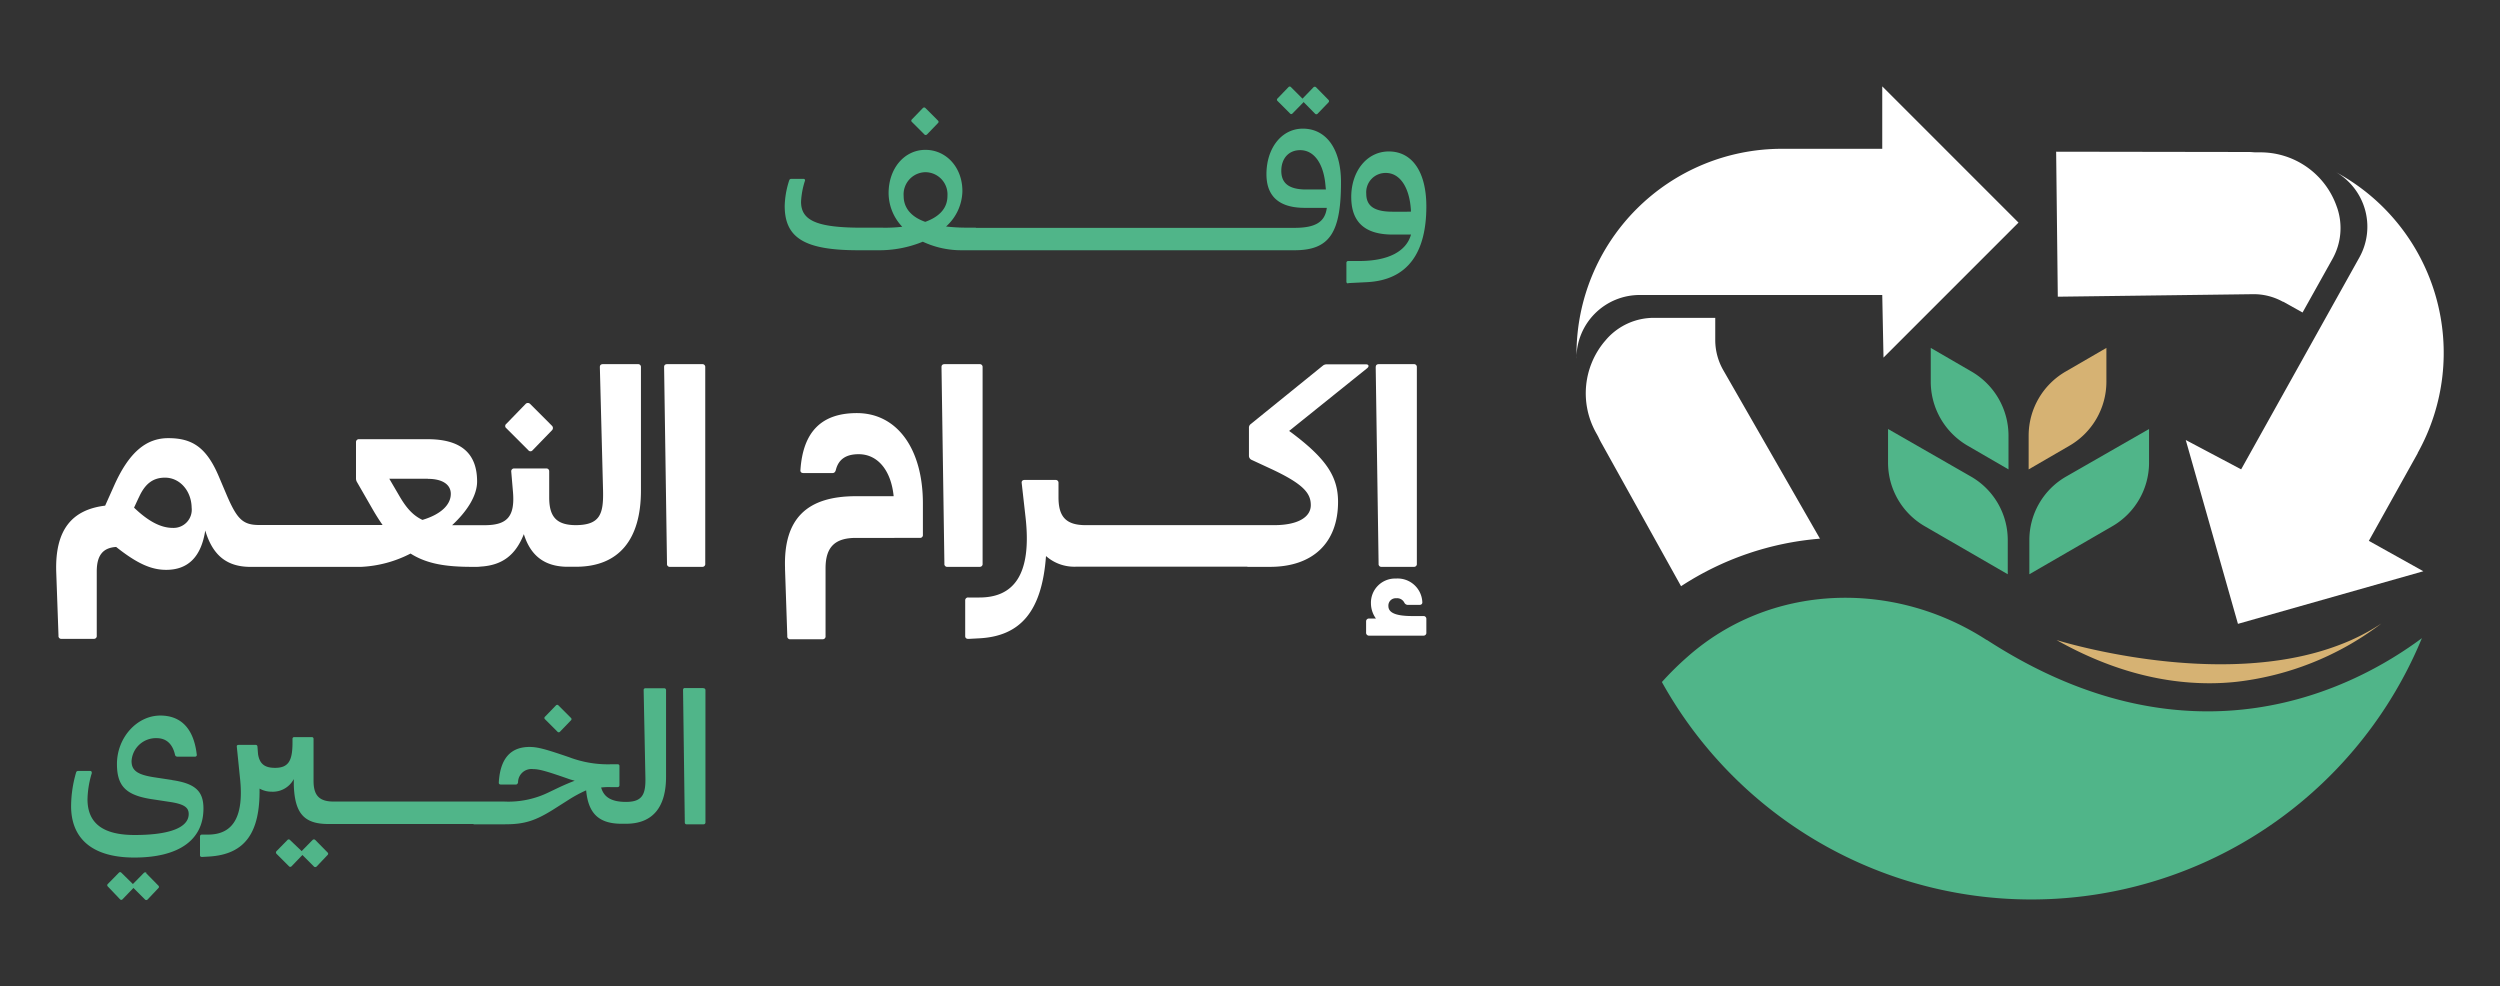
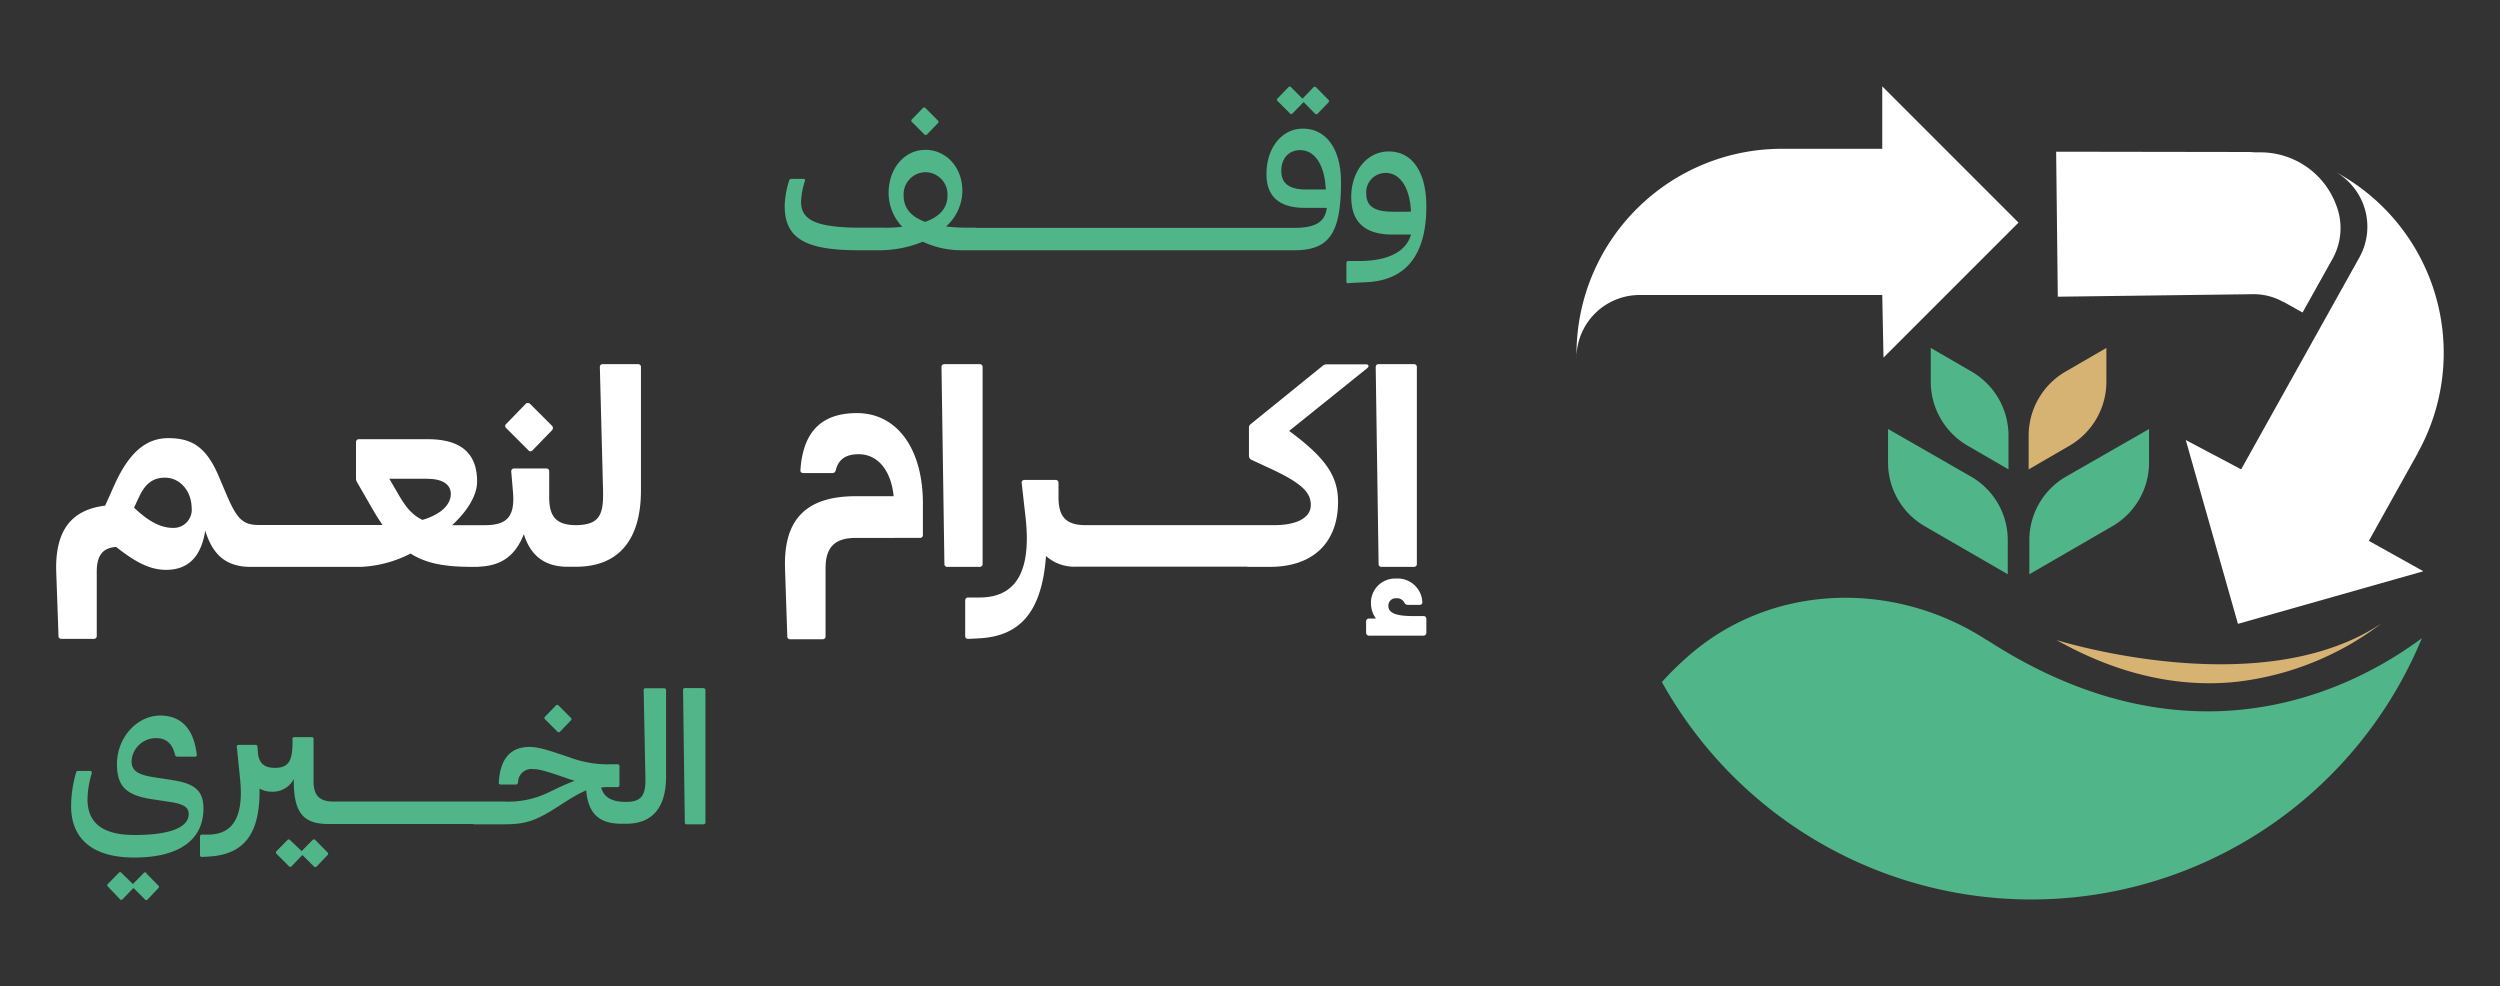
<svg xmlns="http://www.w3.org/2000/svg" id="Layer_1" data-name="Layer 1" viewBox="0 0 500 197.23">
  <rect x="0" y="0" width="500" height="197.23" fill="#333333" stroke="none" />
  <defs>
    <style>.cls-1{fill:#fff;}.cls-2{fill:#50b589;}.cls-3{fill:#d6b273;}</style>
  </defs>
  <path class="cls-1" d="M67,113.37h5.27a23.92,23.92,0,0,0,9.84-2.66c3.3,2.09,7.12,2.66,12.28,2.66h1a5.12,5.12,0,0,0,.7-.05c4.3-.25,7-2.23,8.68-6.49,1.35,4.33,4.13,6.4,8.43,6.52l.14,0h1.85c8.74,0,13-5.62,13-15.23V73.41a.55.55,0,0,0-.58-.58h-7c-.41,0-.64.17-.64.58l.64,24.73c.11,4.7-.63,6.84-5.4,6.89-4,0-5.37-1.76-5.37-5.55V94.27a.55.55,0,0,0-.58-.58h-6.43a.56.56,0,0,0-.58.64l.35,4.11c.41,5-1.27,6.6-5.73,6.6H90.42c3-2.78,5-5.91,5-8.74,0-5.85-3.47-8.46-9.9-8.46H71.84a.57.57,0,0,0-.64.58v7.3a1.43,1.43,0,0,0,.23.75L74.61,102c.64,1.1,1.27,2.09,1.91,3H51.83c-3.24,0-4.4-1.16-6.43-5.85l-1.62-3.82c-2.49-5.91-5.38-7.7-10.13-7.7-4.46,0-7.88,2.89-10.83,9.5l-1.79,4c-6.72.81-10,4.92-9.79,13.09l.46,12.91a.56.56,0,0,0,.64.64h6.43a.56.56,0,0,0,.58-.64V114.31c0-3.24,1.22-4.75,3.88-4.92,4.23,3.36,7.06,4.58,10,4.58,4.34,0,7-2.55,7.82-7.87,1.46,4.89,4.2,7.14,8.65,7.27l.15,0H67Zm18.59-17.6c2.84,0,4.57,1.1,4.57,3,0,2.2-2,4.11-5.67,5.21-1.85-.87-3.19-2.32-4.63-4.81l-2-3.42h7.7Zm-57.81,3.7C29,96.75,30.6,95.53,33,95.53c2.95,0,5.27,2.61,5.33,6a3.64,3.64,0,0,1-3.76,4.05c-2.37,0-4.86-1.27-7.76-4.05l.93-2Z" />
  <path class="cls-1" d="M105.14,80.77l-3.88,4a.54.54,0,0,0,0,.87l4.4,4.4a.54.54,0,0,0,.87,0l3.88-4a.63.63,0,0,0,0-.87l-4.4-4.4a.63.63,0,0,0-.87,0Z" />
-   <path class="cls-1" d="M140.46,72.83h-7c-.4,0-.64.17-.64.58l.58,39.32a.56.56,0,0,0,.64.64h6.43a.56.56,0,0,0,.58-.64V73.41A.55.55,0,0,0,140.46,72.83Z" />
  <path class="cls-1" d="M157,113.66l.46,13.55a.56.56,0,0,0,.64.64h6.43a.56.56,0,0,0,.58-.64V113.66c0-4.23,1.85-6.08,6.08-6.08H184a.56.56,0,0,0,.58-.64v-6.25c0-11-5.21-18.07-13.2-18.07-7.06,0-10.77,3.71-11.29,11.35-.06.41.17.64.58.64h5.85c.29,0,.52-.17.64-.58.52-2.14,2-3.19,4.57-3.19,3.82,0,6.49,3.24,7,8.4h-7.53c-9.73,0-14.53,4.4-14.19,14.42Z" />
  <path class="cls-1" d="M196.52,112.73V73.41a.55.55,0,0,0-.58-.58h-7c-.4,0-.64.17-.64.58l.58,39.32a.56.56,0,0,0,.64.64h6.43A.56.56,0,0,0,196.52,112.73Z" />
  <path class="cls-1" d="M249.49,113.37H254c8.57,0,13.61-4.81,13.61-13,0-5-2.32-8.57-9.15-13.72l-.64-.46,15.64-12.57c.4-.35.29-.75-.23-.75h-7.87a1.17,1.17,0,0,0-.75.23L250.14,84.82a.87.87,0,0,0-.35.75v5.62a.89.89,0,0,0,.46.75L254,93.68c6.77,3.13,8.16,5,8.16,7.35s-2.49,4-7.35,4H217.14c-4,0-5.44-1.74-5.44-5.56v-2.9a.55.55,0,0,0-.58-.58h-6.2c-.41,0-.64.23-.58.64l.75,6.66c1.39,12-2.61,16.21-9.21,16.21h-2.2a.56.56,0,0,0-.64.58v7.12c0,.4.23.58.64.58l2.26-.12c8.11-.46,12.45-5.33,13.26-16.45a8.54,8.54,0,0,0,5.9,2.13h34.38Z" />
  <path class="cls-1" d="M275.14,73.41l.58,39.32a.56.56,0,0,0,.64.64h6.43a.56.56,0,0,0,.58-.64V73.41a.55.55,0,0,0-.58-.58h-7c-.4,0-.64.17-.64.58Z" />
  <path class="cls-1" d="M284.69,123.21h-2.2c-3.3,0-4.81-.64-4.81-2a1.46,1.46,0,0,1,1.56-1.56,1.62,1.62,0,0,1,1.62.87.81.81,0,0,0,.7.46h2.32c.41,0,.64-.23.58-.64a4.94,4.94,0,0,0-5.27-4.63,4.83,4.83,0,0,0-5,5,5.22,5.22,0,0,0,1,3h-1.33a.56.56,0,0,0-.64.58v2.2a.58.58,0,0,0,.64.64h10.83a.56.56,0,0,0,.58-.64v-2.72A.55.55,0,0,0,284.69,123.21Z" />
  <path class="cls-2" d="M184.86,26.88a.38.38,0,0,0,.55,0l2.18-2.26a.33.33,0,0,0,0-.51l-2.49-2.49a.36.36,0,0,0-.54,0l-2.18,2.26a.33.33,0,0,0,0,.51l2.49,2.49Z" />
  <path class="cls-2" d="M195.17,45.53h-1.79a35.27,35.27,0,0,1-4.17-.23,9.72,9.72,0,0,0,3.27-7.08c0-4.79-3.27-8.25-7.4-8.25s-7.36,3.62-7.36,8.68a9.82,9.82,0,0,0,2.73,6.7,28.92,28.92,0,0,1-3.85.19h-4.17c-9,0-12.22-1.4-12.22-5.18a16,16,0,0,1,.78-4.2c.08-.23-.08-.39-.31-.39h-2.41a.42.42,0,0,0-.43.31,17.64,17.64,0,0,0-.9,5.1c0,6.42,4,8.87,14.71,8.87h4a22.86,22.86,0,0,0,8.91-1.71,18.16,18.16,0,0,0,7.74,1.71H258.9c7,0,9.3-3.46,9.3-13.62,0-6.7-3-10.7-7.63-10.7-4.28,0-7.28,3.93-7.28,9.11,0,4.32,2.41,6.73,7.67,6.73h4.4c-.35,2.8-2.22,4-6.46,4H195.17Zm66.09-7.63c-3.62,0-5-1.36-5-3.74s1.4-4.13,3.78-4.13c2.8,0,4.71,2.72,5.06,7.12l.08.74h-3.94Zm-76.17-3.46a4.44,4.44,0,0,1,4.4,4.75c0,2.38-1.52,4.13-4.44,5.18-2.84-1-4.32-2.8-4.32-5.18a4.43,4.43,0,0,1,4.36-4.75Z" />
  <path class="cls-2" d="M258,22.68a.31.31,0,0,0,.51,0l2.18-2.22,0-.08,2.3,2.34a.35.35,0,0,0,.55,0l2.14-2.22a.36.36,0,0,0,0-.54l-2.45-2.49a.37.37,0,0,0-.55,0l-2.18,2.26,0,0-2.3-2.3a.33.33,0,0,0-.51,0l-2.18,2.26a.33.33,0,0,0,0,.51L258,22.69Z" />
  <path class="cls-2" d="M269.66,56.62l3.78-.19c8.14-.43,11.83-5.92,11.83-15.14,0-6.93-2.84-11-7.51-11-4.36,0-7.51,3.93-7.51,9.11,0,4.83,2.53,7.51,8.25,7.51h3.7c-.93,3.39-4.59,5.29-10.35,5.29h-2.18a.36.36,0,0,0-.39.35v3.81a.32.32,0,0,0,.39.31Zm8.84-14.28c-3.85,0-5.25-1.28-5.25-3.62a3.86,3.86,0,0,1,3.93-4.13c2.76,0,4.71,2.8,5,7.4l0,.35Z" />
  <path class="cls-2" d="M29.31,174.59a.38.38,0,0,0-.55,0l-2.18,2.22,0,0-2.3-2.26a.33.33,0,0,0-.51,0l-2.18,2.22a.34.34,0,0,0,0,.55L24,179.85a.33.33,0,0,0,.51,0l2.18-2.26,0,0,2.3,2.3a.36.36,0,0,0,.54,0l2.14-2.26a.33.33,0,0,0,0-.51l-2.45-2.49Z" />
  <path class="cls-2" d="M34.41,156l-3.62-.55c-3.31-.51-4.48-1.36-4.48-3.23a4.88,4.88,0,0,1,5-4.59c1.75,0,3.15.93,3.7,3.35a.45.45,0,0,0,.43.35H39a.34.34,0,0,0,.35-.43c-.66-5.68-3.58-7.79-7.28-7.79-4.71,0-8.68,4.44-8.68,9.69,0,4.36,1.75,6.19,6.73,7l3.62.55c3,.43,4,1.09,4,2.45,0,2.69-3.74,4.2-10.82,4.2-6.46,0-9.42-2.45-9.42-7.16a19.34,19.34,0,0,1,.86-5.22c0-.27-.08-.43-.31-.43H15.61a.39.39,0,0,0-.39.31,24.38,24.38,0,0,0-1,6.73c0,6.23,3.93,10.28,12.65,10.28s13.82-3.39,13.82-9.81c0-3.46-1.63-5-6.27-5.68Z" />
  <path class="cls-2" d="M63.06,168a.38.38,0,0,0-.55,0l-2.18,2.22,0,0L58,168a.33.33,0,0,0-.51,0l-2.18,2.22a.38.38,0,0,0,0,.55l2.49,2.49a.35.35,0,0,0,.51,0L60.48,171l0,0,2.3,2.3a.39.39,0,0,0,.55,0L65.51,171a.33.33,0,0,0,0-.51L63.06,168Z" />
  <path class="cls-2" d="M111.19,141.08,109,143.34a.33.33,0,0,0,0,.51l2.49,2.49a.33.33,0,0,0,.51,0l2.18-2.26a.33.33,0,0,0,0-.51l-2.49-2.49A.33.33,0,0,0,111.19,141.08Z" />
  <path class="cls-2" d="M94.72,164.86H101c3.89,0,6.07-.7,9.73-3l3.15-2a26,26,0,0,1,3.35-1.79c.42,4.56,2.48,6.62,6.89,6.68h1.09c5.37,0,8-3.35,8-9.38V138a.36.36,0,0,0-.39-.35h-3.7a.34.34,0,0,0-.39.35l.35,17.52c.08,3.37-.62,4.85-3.85,4.86-2.68,0-4.41-.76-5-2.88a13.19,13.19,0,0,1,1.83-.08h1.48a.36.36,0,0,0,.35-.39V153.2a.33.33,0,0,0-.35-.35h-1.13a21.9,21.9,0,0,1-8.56-1.4c-4.75-1.63-6.34-2.06-7.94-2.06-3.74,0-5.88,2.26-6.15,7.12a.34.34,0,0,0,.35.39h3.11c.19,0,.31-.16.39-.39a2.68,2.68,0,0,1,3-2.69c1.21,0,2.65.39,7.4,2.06l.93.27c-.93.35-1.95.78-3.11,1.32l-1.95.93a18.36,18.36,0,0,1-9.07,1.91H66.71c-2.88,0-4-1.25-4-4.13v-8.41a.33.33,0,0,0-.35-.35H58.85a.33.33,0,0,0-.35.35v.74c0,3.62-.78,5.06-3.5,5.06-2.14,0-3.08-.86-3.39-2.72l-.12-1.52a.34.34,0,0,0-.39-.35H47.71c-.23,0-.39.12-.35.35l.62,6.11c.86,7.67-1.21,11.48-6.38,11.48H40.39a.36.36,0,0,0-.39.35v3.81c0,.19.16.31.39.31l1.4-.08c7.28-.43,10.24-4.83,10.12-13.59a5,5,0,0,0,2.45.62,4.73,4.73,0,0,0,4.4-2.53l0,1.21c.19,5.59,2,7.74,6.78,7.78H94.71Z" />
  <path class="cls-2" d="M140.65,137.61H137a.34.34,0,0,0-.39.35l.35,26.55a.34.34,0,0,0,.39.35h3.35a.36.36,0,0,0,.39-.35V138a.36.36,0,0,0-.39-.35Z" />
  <path class="cls-2" d="M397.33,128c-18.66-12.12-43.25-11.38-59.89,3.41a60,60,0,0,0-5.06,5,84.51,84.51,0,0,0,152-8.78c-13.3,9.89-45.8,27.13-87.05.33Z" />
  <path class="cls-1" d="M315.3,71.64v-.82a41.07,41.07,0,0,1,41.07-41.06h20.08V17.27L403.7,44.52l-27,27L376.45,59H327.93a12.64,12.64,0,0,0-12.64,12.64Z" />
-   <path class="cls-1" d="M364.05,107.73a59.5,59.5,0,0,0-27.84,9.51l-16-28.77c-.21-.38-.4-.77-.58-1.16l-.46-.83a16.17,16.17,0,0,1,1.68-18.11l.47-.55.09-.1a12.62,12.62,0,0,1,9.34-4.15h12.3V68a12.16,12.16,0,0,0,1.69,6.18L364,107.75Z" />
  <path class="cls-1" d="M483.54,90.59A41.09,41.09,0,0,0,467.7,34.71l-.71-.4a12.63,12.63,0,0,1,4.88,17.19L448.23,93.87,437.15,88l10.44,36.77,37.08-10.52-10.9-6.08,9.78-17.54Z" />
  <path class="cls-1" d="M456.62,60.33l3.89,2.17,6-10.74a12.62,12.62,0,0,0,.93-10.19h0l-.05-.13c-.08-.23-.16-.45-.25-.68a16.15,16.15,0,0,0-15-10.29h-.94c-.43,0-.86-.06-1.31-.07l-38.66-.06.33,29,38.84-.5a12.09,12.09,0,0,1,6.22,1.53Z" />
  <path class="cls-3" d="M476.21,124.75l-.38.29a58.88,58.88,0,0,1-28.52,11.32,50,50,0,0,1-5.4.29c-10.15,0-20.41-2.9-30.6-8.64l0,0s32.35,10.2,56.5,1a41.6,41.6,0,0,0,8.31-4.21l.12-.08Z" />
  <path class="cls-2" d="M377.61,85.8l16.58,9.51a14.64,14.64,0,0,1,7.36,12.7v6.84l-16.61-9.61a14.69,14.69,0,0,1-7.33-12.72V85.8Z" />
  <path class="cls-2" d="M394.32,74.32l-8.17-4.74v6.75a14.81,14.81,0,0,0,7.38,12.81l8.17,4.74V87.13A14.81,14.81,0,0,0,394.32,74.32Z" />
  <path class="cls-2" d="M429.81,85.8l-16.58,9.51a14.64,14.64,0,0,0-7.36,12.7v6.84l16.61-9.61a14.69,14.69,0,0,0,7.33-12.72V85.8Z" />
  <path class="cls-3" d="M413.11,74.32l8.17-4.74v6.75a14.81,14.81,0,0,1-7.38,12.81l-8.17,4.74V87.13A14.81,14.81,0,0,1,413.11,74.32Z" />
</svg>